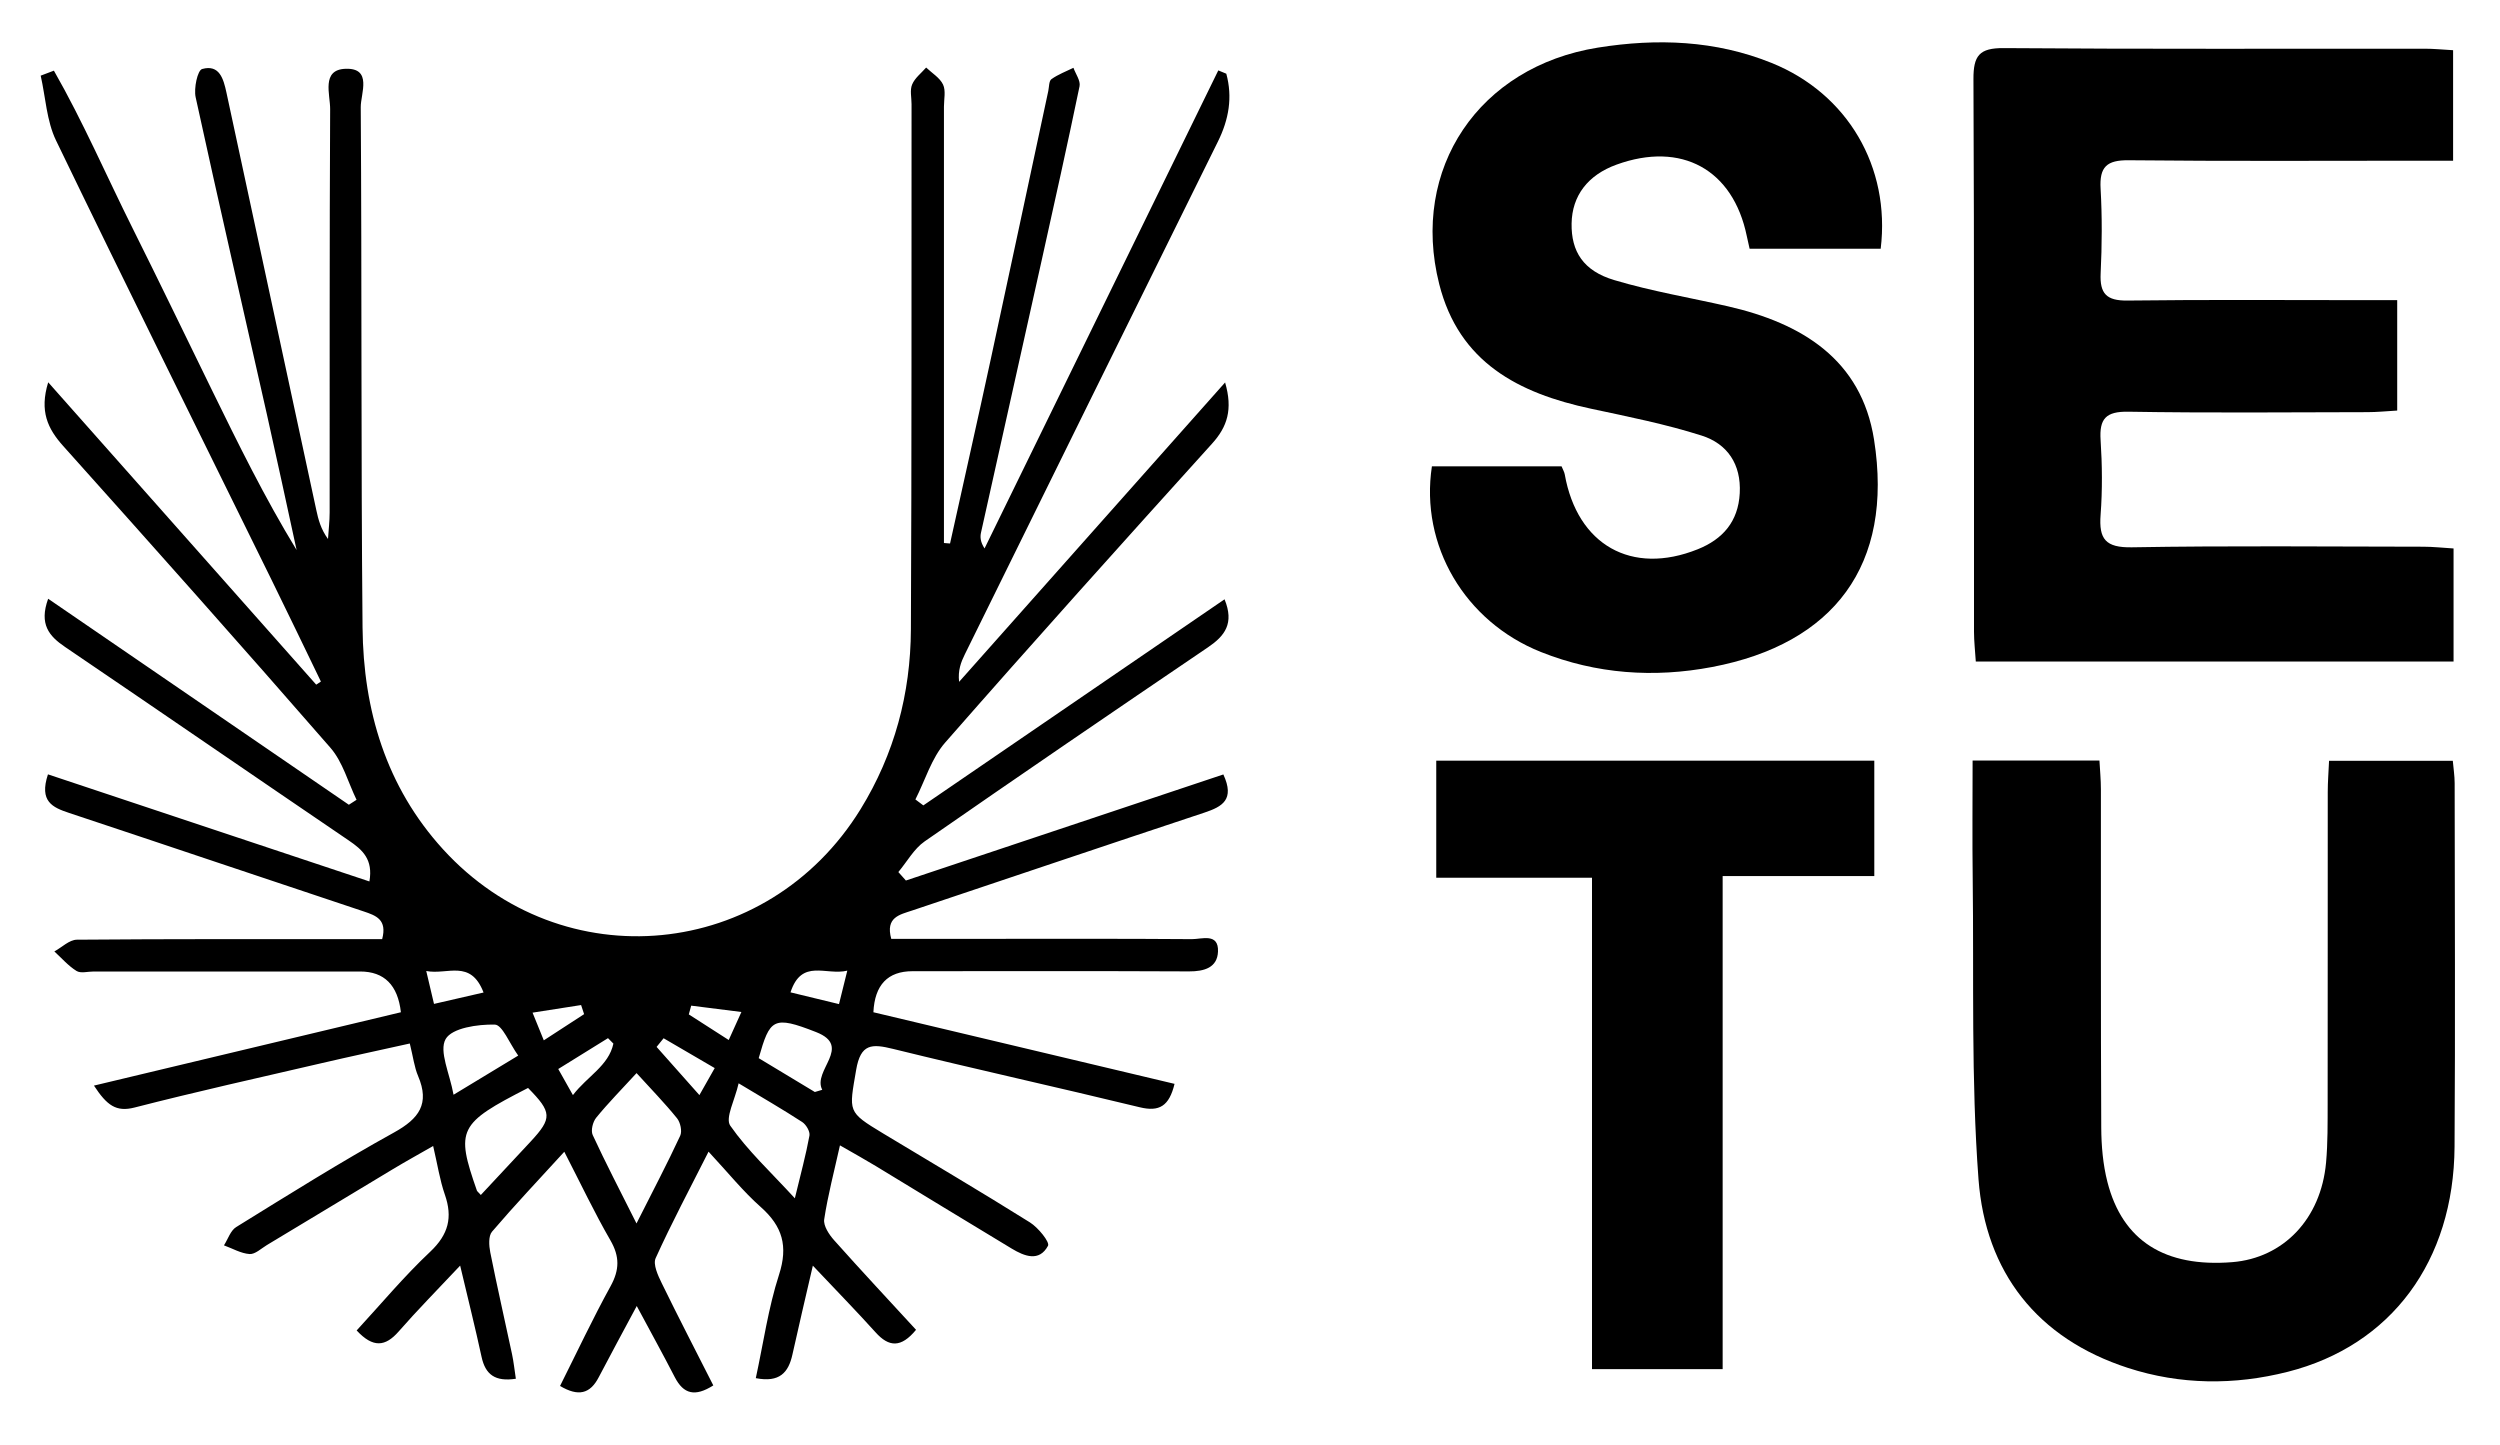
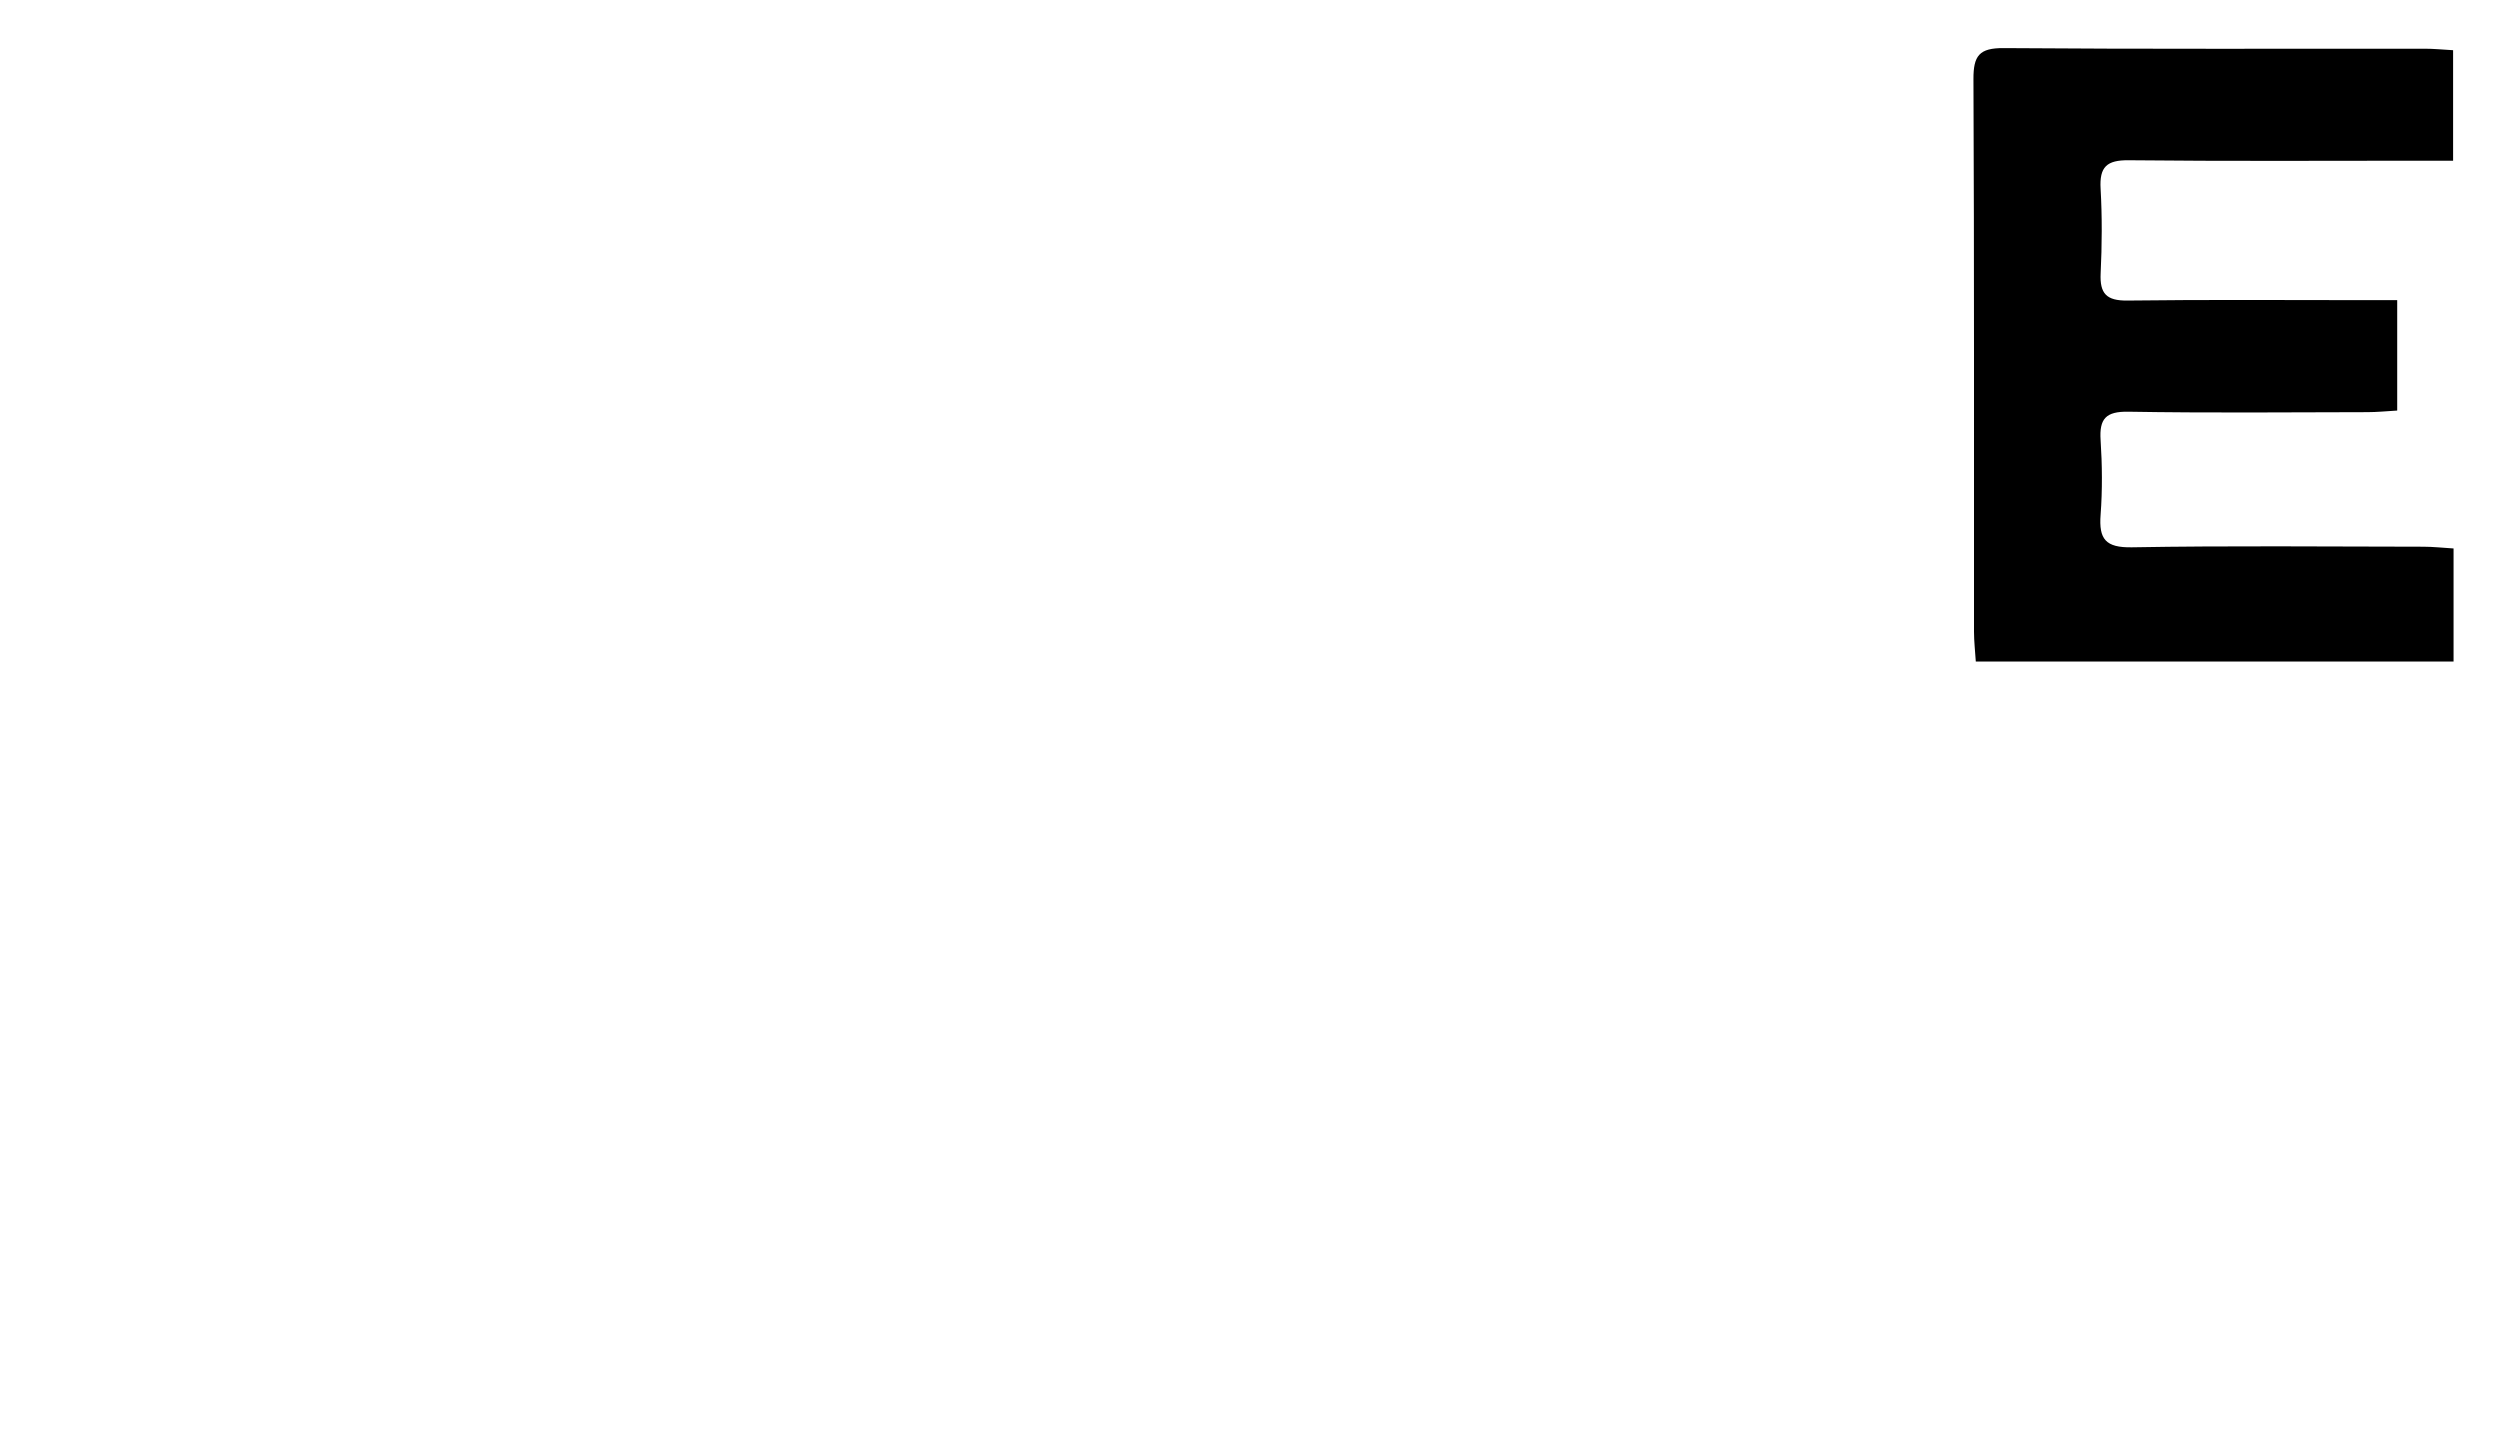
<svg xmlns="http://www.w3.org/2000/svg" id="Layer_1" data-name="Layer 1" viewBox="0 0 500 289.02">
  <defs>
    <style>
      .cls-1 {
        fill: #000;
        stroke-width: 0px;
      }
    </style>
  </defs>
-   <path class="cls-1" d="M181.19,176.1c21.11-7.06,42.23-14.11,63.48-21.21,2.33,5.04-.22,6.44-3.75,7.62-19.5,6.47-38.97,13.05-58.45,19.58-2.53.85-5.41,1.34-4.22,5.68,5.84,0,11.8,0,17.75,0,14.12,0,28.23-.05,42.35.06,1.99.02,5.4-1.31,5.25,2.49-.13,3.2-2.73,3.97-5.78,3.96-18.43-.09-36.87-.05-55.3-.04q-7.45,0-7.84,8.21c19.92,4.73,39.95,9.5,60.23,14.32-1.08,4.45-3.04,5.64-6.97,4.68-16.42-3.99-32.93-7.63-49.33-11.67-4.23-1.04-6.48-1.09-7.38,4.2-1.42,8.41-1.84,8.34,5.4,12.71,9.8,5.91,19.67,11.72,29.37,17.8,1.64,1.03,4,3.94,3.6,4.67-1.76,3.27-4.71,2.09-7.24.57-9.1-5.47-18.14-11.02-27.22-16.53-2.11-1.28-4.28-2.48-7.15-4.13-1.16,5.24-2.42,9.98-3.15,14.8-.19,1.28.97,3.04,1.98,4.17,5.37,6.03,10.88,11.92,16.39,17.92-3,3.64-5.42,3.49-8.11.49-3.83-4.25-7.84-8.35-12.53-13.32-1.54,6.67-2.86,12.23-4.09,17.8-.79,3.57-2.56,5.63-7.32,4.7,1.52-7.02,2.5-14.05,4.65-20.7,1.84-5.7.69-9.66-3.64-13.51-3.56-3.15-6.57-6.91-10.46-11.09-3.79,7.5-7.41,14.3-10.58,21.3-.56,1.24.46,3.46,1.22,5.01,3.32,6.81,6.81,13.53,10.31,20.44-3.67,2.34-5.95,1.74-7.7-1.64-2.31-4.49-4.76-8.92-7.61-14.24-2.83,5.3-5.26,9.75-7.6,14.24-1.74,3.36-4.1,3.91-7.74,1.75,3.39-6.76,6.54-13.47,10.11-19.96,1.79-3.26,1.84-5.92-.04-9.17-3.2-5.54-5.94-11.34-9.22-17.71-5.19,5.68-9.96,10.72-14.46,15.99-.73.86-.61,2.78-.35,4.11,1.36,6.82,2.91,13.6,4.36,20.4.33,1.55.49,3.14.76,4.9-4.13.63-6.09-.82-6.86-4.39-1.25-5.78-2.69-11.52-4.28-18.24-4.51,4.8-8.54,8.88-12.31,13.19-2.65,3.02-5.1,3.32-8.39-.22,4.85-5.26,9.49-10.83,14.73-15.76,3.64-3.44,4.5-6.85,2.91-11.41-1.01-2.91-1.47-6.02-2.34-9.72-3.06,1.75-5.61,3.16-8.1,4.66-8.39,5.04-16.76,10.11-25.15,15.15-1.13.68-2.35,1.87-3.46,1.8-1.74-.12-3.42-1.12-5.13-1.74.8-1.24,1.31-2.96,2.45-3.66,10.44-6.45,20.85-12.99,31.58-18.92,5.01-2.77,7.16-5.74,4.8-11.28-.76-1.79-.99-3.81-1.66-6.51-6.02,1.34-11.92,2.6-17.8,3.97-12.43,2.88-24.88,5.66-37.23,8.83-3.7.95-5.53-.4-8.14-4.38,21.02-5.02,41.25-9.86,61.39-14.67q-.92-8.14-8.14-8.15c-17.77,0-35.54,0-53.31,0-1.16,0-2.59.42-3.43-.11-1.65-1.02-2.97-2.57-4.43-3.9,1.5-.82,3-2.34,4.51-2.35,18.6-.16,37.2-.11,55.8-.11,1.79,0,3.58,0,5.25,0,1.03-3.9-1.18-4.71-3.74-5.56-19.64-6.53-39.25-13.17-58.89-19.69-3.27-1.09-6.01-2.27-4.21-7.71,21.35,7.11,42.69,14.22,64.29,21.42.78-4.43-1.4-6.34-4.12-8.19-18.94-12.87-37.8-25.85-56.75-38.71-3.19-2.16-5.23-4.54-3.38-9.64,20.22,13.85,40.18,27.52,60.14,41.2.51-.33,1.03-.66,1.54-.99-1.7-3.49-2.75-7.56-5.21-10.39-17.65-20.28-35.53-40.35-53.47-60.38-3.1-3.46-4.76-6.96-2.99-12.73,18.21,20.54,35.9,40.51,53.6,60.47.31-.21.63-.41.94-.62-3.28-6.77-6.53-13.56-9.86-20.32-14.4-29.29-28.93-58.52-43.12-87.91-1.88-3.9-2.08-8.61-3.06-12.95.88-.33,1.76-.66,2.64-1,5.84,10.22,10.53,21.09,15.79,31.62,5.33,10.67,10.51,21.42,15.75,32.13,5.3,10.83,10.61,21.65,17,32.12-1.97-9.03-3.9-18.06-5.93-27.08-4.76-21.15-9.64-42.28-14.26-63.47-.39-1.79.37-5.39,1.3-5.65,3.46-.97,4.27,1.98,4.86,4.72,5.98,27.83,11.97,55.66,17.97,83.49.41,1.91.9,3.8,2.34,5.79.11-1.77.33-3.54.33-5.31.02-26.89-.04-53.77.1-80.66.02-2.93-1.81-7.88,3.04-8.07,5.48-.22,3.06,4.96,3.08,7.68.23,34.69.04,69.37.36,104.06.15,16.53,4.71,31.86,16.09,44.35,23.89,26.22,64.9,22.22,83.52-8.02,6.77-10.99,10-23.11,10.06-35.94.17-35.02.1-70.04.13-105.06,0-1.33-.36-2.81.12-3.94.54-1.29,1.83-2.27,2.8-3.38,1.17,1.11,2.73,2.04,3.38,3.4.58,1.23.18,2.93.18,4.42,0,27.39,0,54.77,0,82.16v5.11c.41.03.81.07,1.22.1,2.74-12.37,5.52-24.73,8.2-37.12,3.85-17.79,7.63-35.6,11.45-53.4.17-.81.12-1.99.63-2.35,1.33-.95,2.92-1.54,4.4-2.27.44,1.24,1.45,2.59,1.22,3.69-2.42,11.67-5.01,23.3-7.6,34.94-4.02,18.1-8.08,36.19-12.1,54.29-.21.92-.14,1.91.7,3.21,15.58-31.87,31.17-63.74,46.75-95.61l1.6.66c1.28,4.7.52,9.14-1.68,13.58-16.91,34.15-33.75,68.34-50.6,102.52-.78,1.58-1.42,3.22-1.16,5.53,17.56-19.76,35.12-39.52,53.2-59.88,1.57,5.39.45,8.86-2.61,12.24-17.91,19.83-35.78,39.69-53.38,59.79-2.74,3.13-4,7.55-5.95,11.37.53.4,1.06.79,1.59,1.19,19.98-13.68,39.97-27.35,60.24-41.22,1.98,4.83.05,7.32-3.31,9.6-18.95,12.85-37.86,25.76-56.67,38.82-2.14,1.49-3.52,4.06-5.26,6.13.52.58,1.04,1.17,1.56,1.75ZM127.3,244.69c3.36-6.67,6.19-12.04,8.74-17.54.42-.9.04-2.66-.63-3.49-2.45-3.03-5.18-5.83-8.1-9.04-3.03,3.3-5.69,6-8.07,8.92-.68.83-1.11,2.57-.7,3.46,2.55,5.52,5.36,10.92,8.76,17.69ZM147.73,216.65c-.74,3.32-2.73,6.96-1.68,8.48,3.49,5.01,8.08,9.25,12.92,14.53,1.19-4.93,2.22-8.71,2.92-12.54.15-.82-.67-2.21-1.46-2.72-3.83-2.49-7.79-4.78-12.71-7.74ZM96.16,239c3.51-3.76,6.76-7.22,9.99-10.71,4.32-4.66,4.25-5.84-.54-10.7-13.95,7.14-14.51,8.27-10.23,20.53.05.14.21.24.78.87ZM162.97,218.4c.49-.15.99-.3,1.48-.44-2.03-3.85,6.14-8.65-1.22-11.54-8.62-3.38-9.25-2.65-11.49,5.21,3.67,2.21,7.45,4.49,11.23,6.77ZM103.65,211.13c-1.77-2.48-3.19-6.18-4.69-6.21-3.41-.08-8.56.67-9.83,2.89-1.38,2.43.82,6.89,1.58,11.14,4.69-2.84,8.46-5.12,12.93-7.83ZM96.71,198.5c-2.6-6.74-7.24-3.46-11.46-4.3.61,2.61,1.02,4.33,1.55,6.58,3.29-.76,6.27-1.44,9.92-2.28ZM169.46,194.13c-4.26,1.04-9.12-2.51-11.36,4.34,3.37.82,6.44,1.56,9.7,2.35.57-2.29.96-3.86,1.66-6.69ZM114.59,219.01c2.89-3.77,7.14-5.85,8.09-10.29-.36-.36-.72-.73-1.08-1.09-3.25,2.01-6.49,4.02-9.95,6.17,1.1,1.95,1.88,3.33,2.93,5.21ZM142.95,213.62c-3.79-2.21-7.01-4.09-10.23-5.97-.47.58-.93,1.16-1.4,1.73,2.72,3.06,5.44,6.12,8.56,9.64,1.11-1.96,1.89-3.34,3.06-5.4ZM145.75,207.99c.86-1.9,1.53-3.38,2.53-5.59-3.93-.5-6.98-.88-10.04-1.27-.16.58-.32,1.16-.48,1.75,2.51,1.61,5.01,3.21,7.98,5.12ZM108.76,208.07c3.1-2.02,5.58-3.63,8.06-5.24-.2-.61-.4-1.21-.6-1.82-3.06.48-6.12.96-9.71,1.52.85,2.08,1.38,3.4,2.25,5.54Z" />
  <path class="cls-1" d="M490.7,132.31h-95.54c-.13-2.09-.36-4.04-.36-5.98-.02-36.83.06-73.66-.11-110.49-.02-4.7,1.15-6.26,6.07-6.22,28.05.22,56.11.1,84.16.12,1.79,0,3.59.18,5.7.3v22.1c-2.22,0-4.16,0-6.1,0-19.59,0-39.18.12-58.77-.09-4.41-.05-5.88,1.33-5.63,5.69.32,5.62.28,11.29.01,16.91-.2,4.07,1.16,5.51,5.35,5.46,15.93-.2,31.87-.08,47.81-.08,1.95,0,3.91,0,6.15,0v22.08c-2.07.12-4.03.32-5.98.32-15.94.03-31.88.18-47.81-.09-4.5-.07-5.81,1.42-5.53,5.69.32,4.96.37,9.97,0,14.92-.37,4.87.98,6.6,6.25,6.51,19.42-.34,38.84-.14,58.27-.12,1.95,0,3.9.22,6.07.35v22.62Z" />
-   <path class="cls-1" d="M312.31,93.26c.28.7.56,1.14.64,1.62,2.51,14.11,13.36,20.28,26.6,14.97,4.98-2,8.1-5.51,8.4-11.21.31-5.81-2.49-9.89-7.61-11.52-7.22-2.3-14.72-3.79-22.15-5.38-14.46-3.09-26.39-9.23-30.35-24.94-5.82-23.07,7.95-43.48,31.75-47.28,11.85-1.89,23.52-1.46,34.74,3.07,15.2,6.14,23.78,20.82,21.81,37.15h-26.22c-.22-.96-.4-1.74-.56-2.52-2.74-13.33-13.06-19-26.04-14.3-5.75,2.08-8.91,6.22-9,11.78-.09,5.58,2.32,9.47,8.54,11.32,7.43,2.22,15.14,3.51,22.72,5.24,14.78,3.38,26.7,10.63,29.23,26.67,3.96,25.13-8.08,40.85-32.39,45.47-11.61,2.21-23.16,1.41-34.23-3-15.23-6.07-24.21-21.33-21.81-37.13h25.94Z" />
-   <path class="cls-1" d="M394.54,152.11h25.35c.1,1.9.29,3.81.29,5.72.02,22.57-.04,45.15.07,67.72.02,3.62.34,7.34,1.23,10.83,3.01,11.8,11.51,17.13,24.97,16.05,10.25-.83,17.74-8.66,18.76-19.89.36-3.96.31-7.96.32-11.94.03-20.75,0-41.5.02-62.24,0-1.96.16-3.93.26-6.2h24.75c.14,1.59.37,3.03.37,4.47.02,24.23.14,48.47-.02,72.7-.15,22.93-12.7,39.79-33.36,45.03-10.68,2.71-21.48,2.62-31.94-.77-18.2-5.9-28.51-19.17-29.91-37.74-1.5-19.98-.91-40.11-1.16-60.18-.1-7.76-.02-15.51-.02-23.55Z" />
-   <path class="cls-1" d="M344.54,273.82h-26.14v-98.28h-31.15v-23.41h87.61v23.08h-30.33v98.62Z" />
</svg>